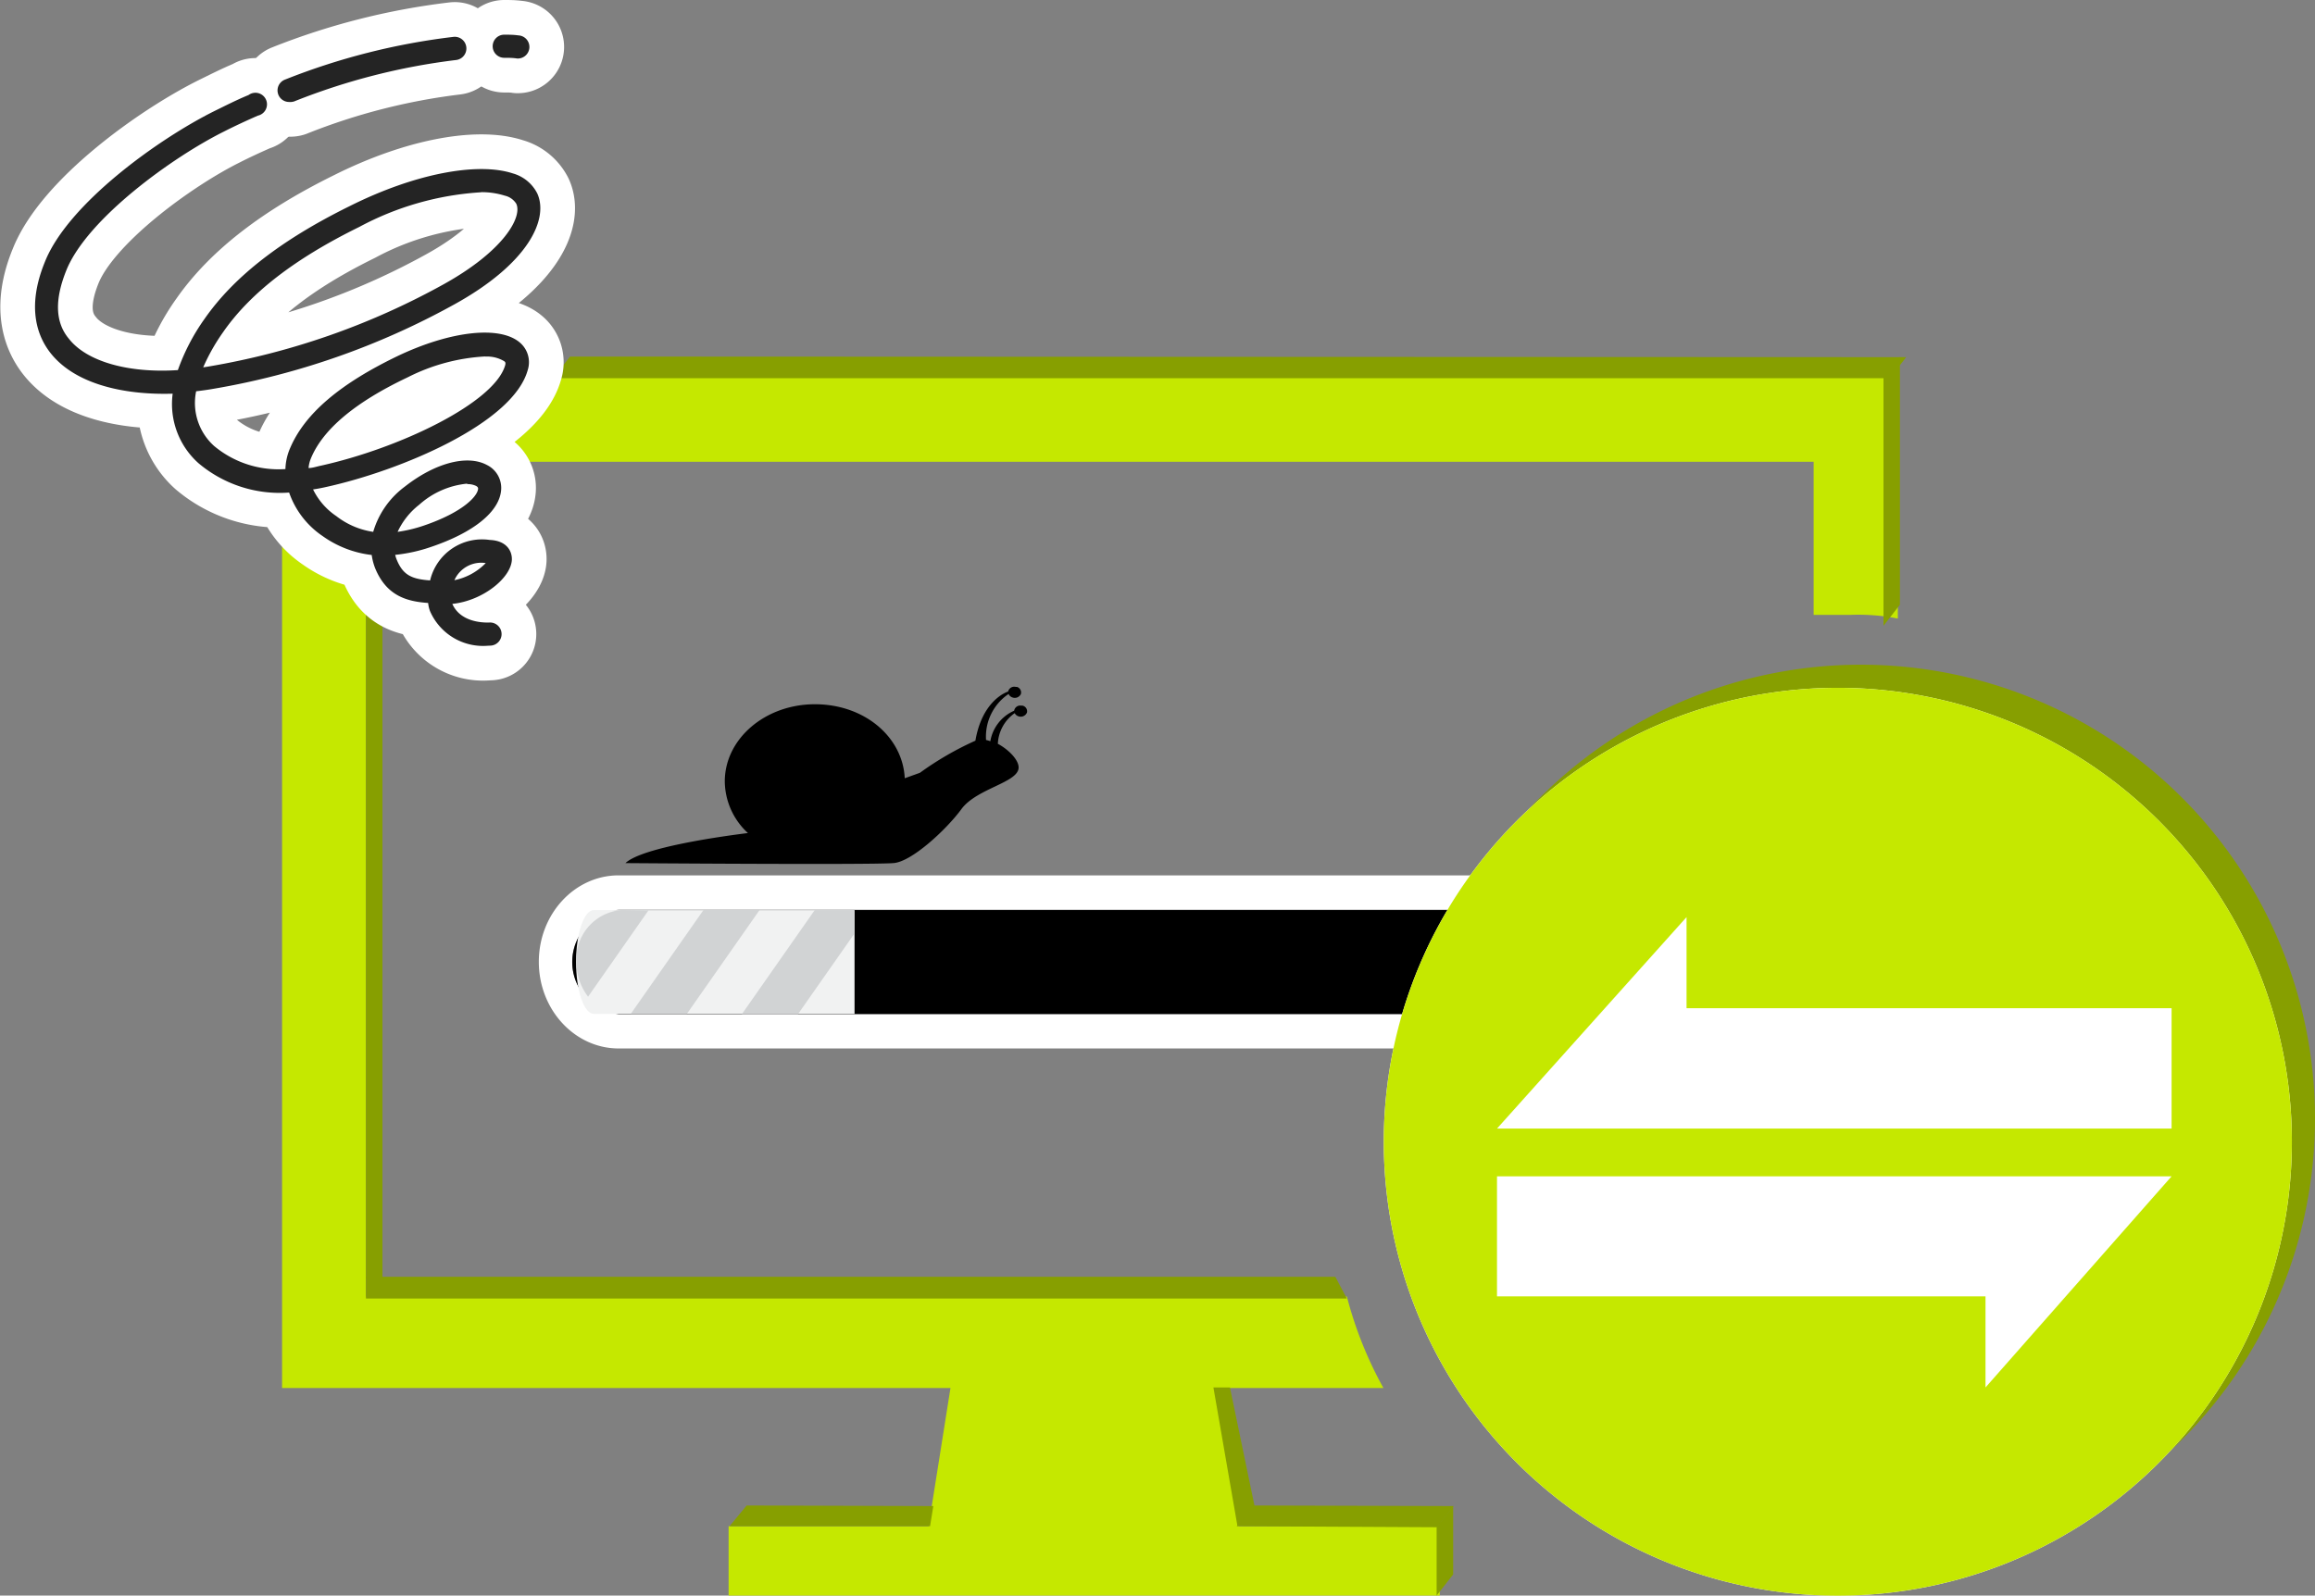
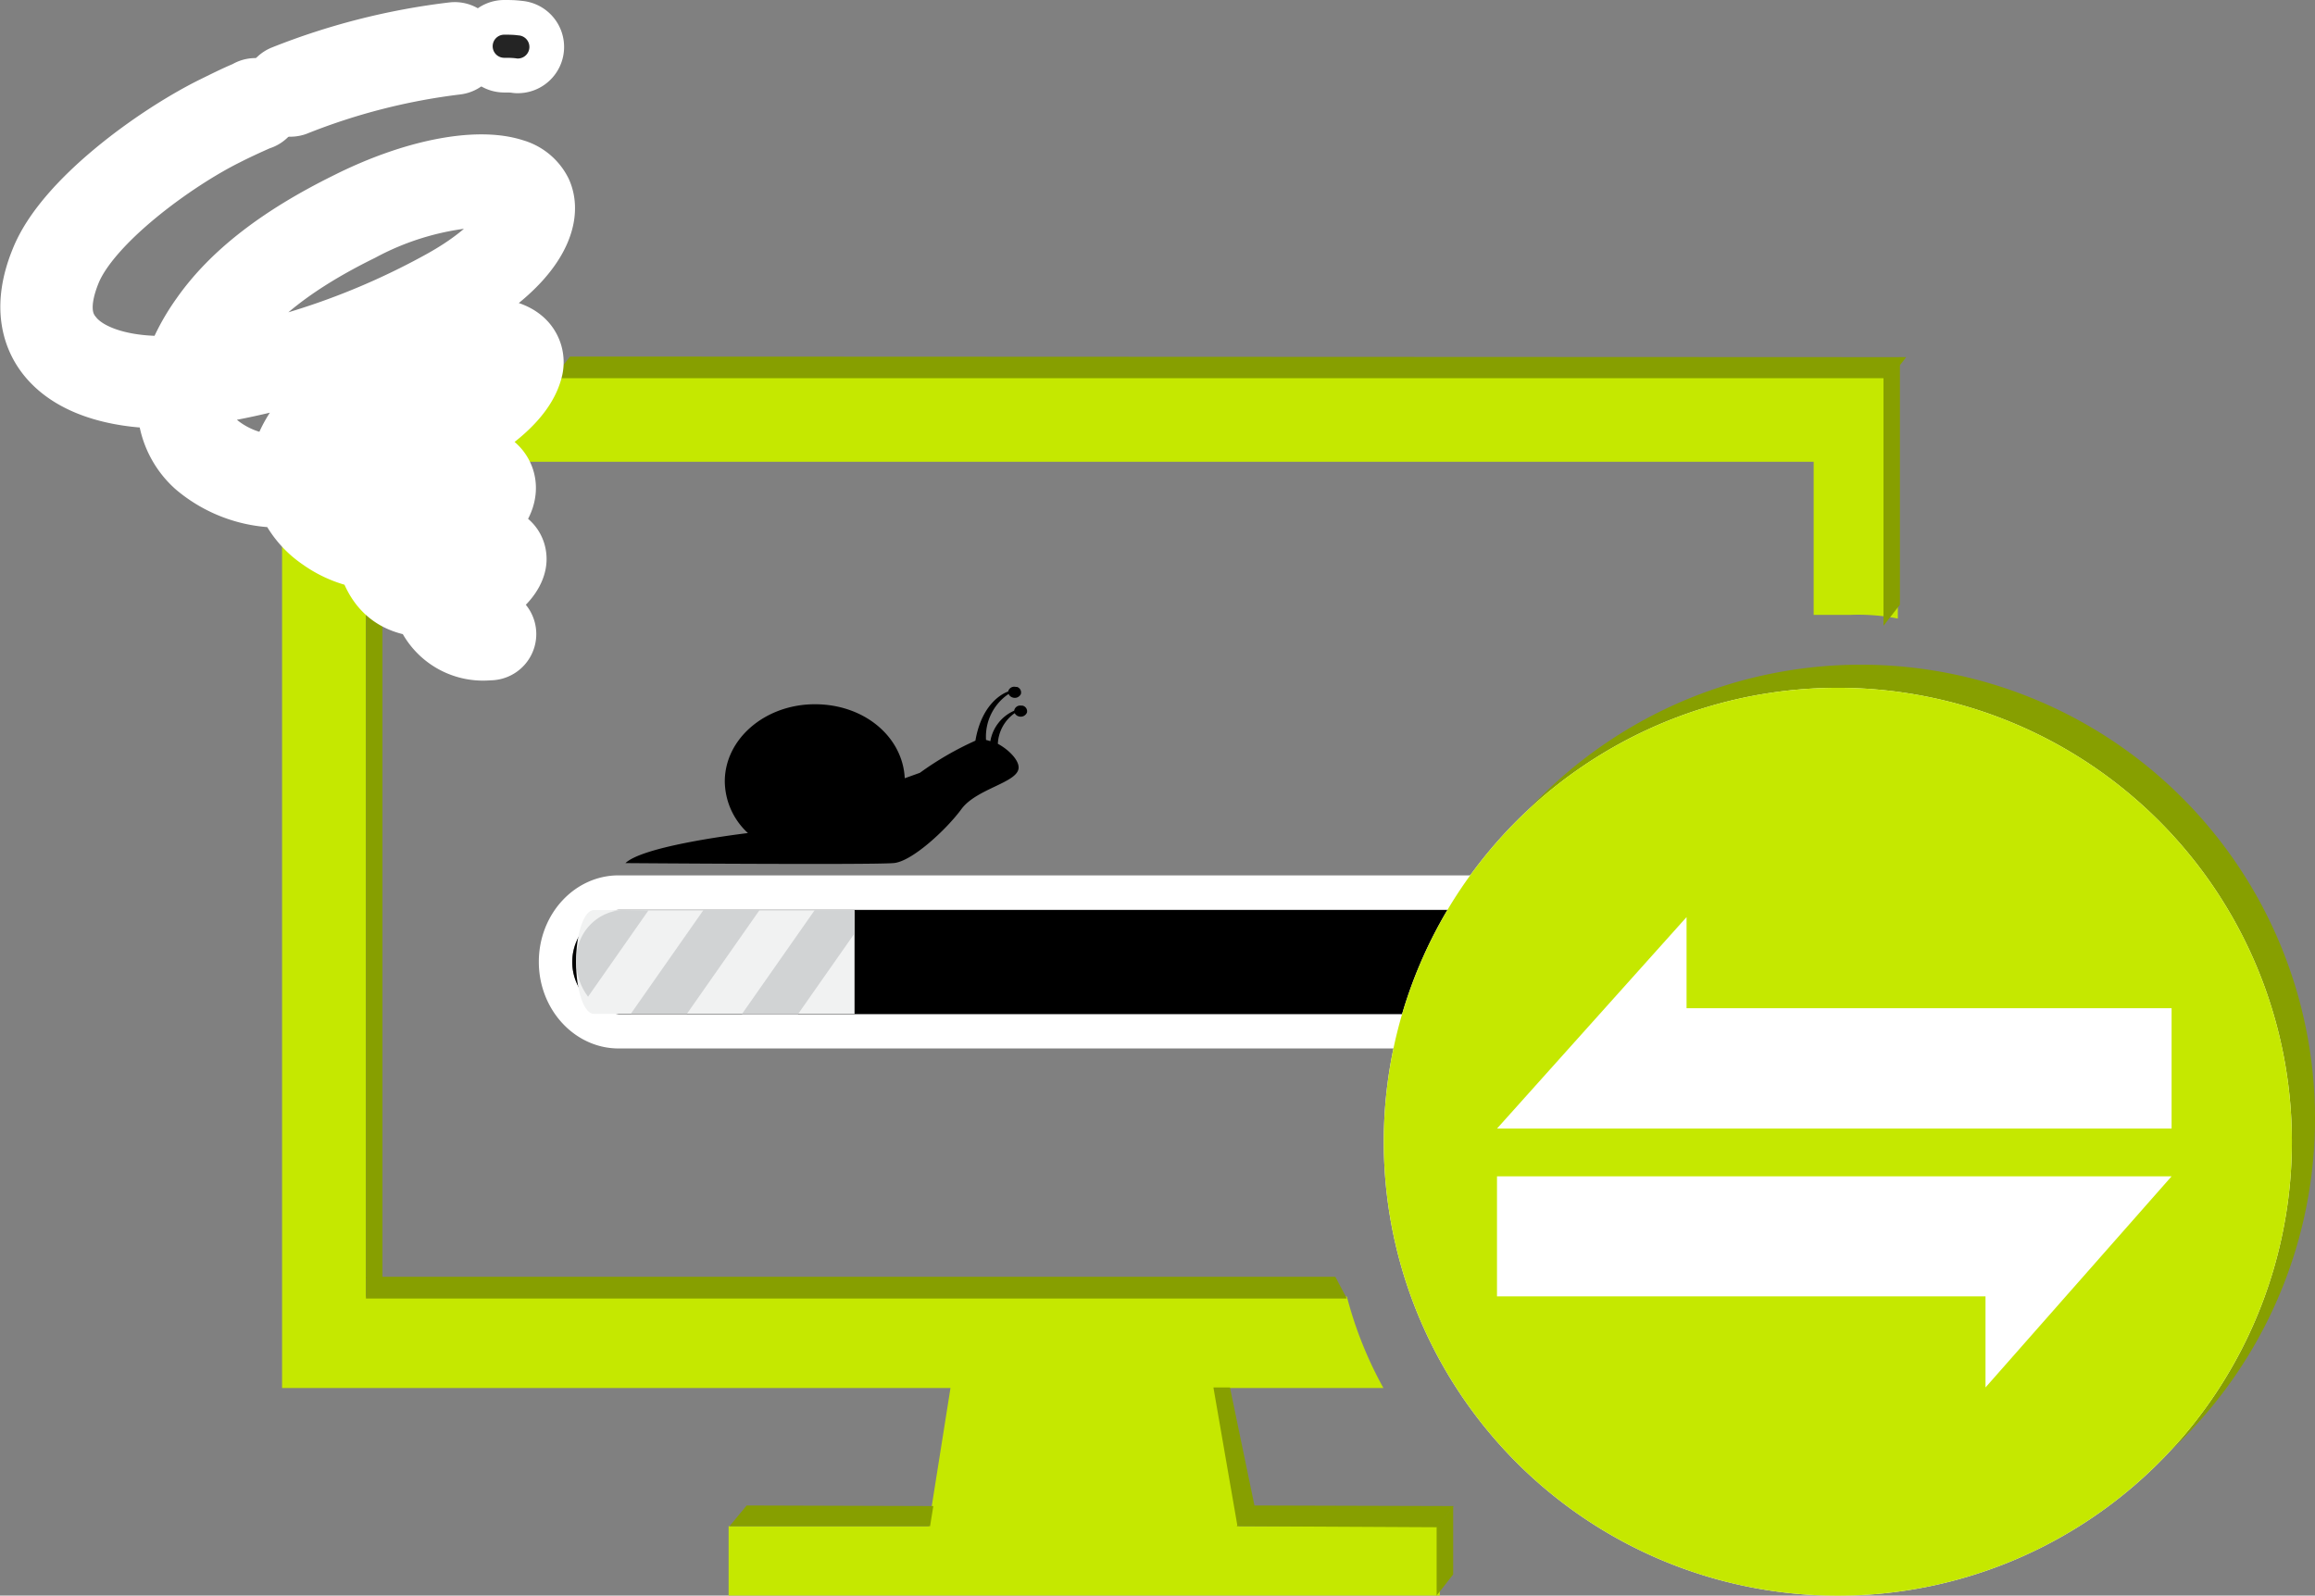
<svg xmlns="http://www.w3.org/2000/svg" width="200.17" height="138" viewBox="0 0 200.17 138">
  <rect x="0" y="0" width="200.17" height="138" fill="#808080" stroke="none" />
  <defs>
    <style>.cls-1{fill:#879f00}.cls-2{fill:#fff}.cls-4{fill:#d1d3d4}.cls-5{fill:#c5e800}.cls-6{fill:none;stroke:#fff;stroke-linecap:round;stroke-linejoin:round;stroke-width:6px}.cls-7{fill:#242424}</style>
  </defs>
  <g id="レイヤー_2" data-name="レイヤー 2">
    <g id="compのコピー_3" data-name="compのコピー 3">
      <path id="_27" data-name="27" class="cls-1" d="M160.76 57.49a39.26 39.26 0 1039.41 39.1 39.26 39.26 0 00-39.41-39.1z" />
      <path id="_26" data-name="26" class="cls-2" d="M141.26 90.68H53.49c-3.8 0-6.9-3.36-6.9-7.49s3.09-7.48 6.9-7.48h87.77c3.8 0 6.9 3.36 6.9 7.48s-3.1 7.49-6.9 7.49zm-87.77-12a4.53 4.53 0 000 9h87.77a4.54 4.54 0 000-9z" />
      <path id="_25" data-name="25" d="M141.25 78.71H53.49a4.53 4.53 0 000 9h87.76a4.53 4.53 0 000-9z" />
      <path id="_24" data-name="24" d="M73.89 78.71H51.35c-.85 0-1.54 2-1.54 4.49s.69 4.49 1.54 4.49h22.54z" fill="#f1f2f2" />
      <path id="_23" data-name="23" class="cls-4" d="M53.75 78.71a4.23 4.23 0 00-3.9 4.49 4.82 4.82 0 001 3l5.22-7.46z" />
      <path id="_22" data-name="22" class="cls-4" d="M59.39 87.69l6.3-9h-4.85l-6.3 9z" />
      <path id="_21" data-name="21" class="cls-4" d="M73.82 78.71h-3.37l-6.3 9H69l4.82-6.88z" />
      <path id="_2" data-name="2" d="M64.67 72.05a6.15 6.15 0 01-2-4.46c0-3.69 3.49-6.68 7.79-6.68s7.6 2.84 7.77 6.4l1.31-.47a27 27 0 014.8-2.78c.58-3.4 2.59-4.17 2.83-4.25a.54.54 0 01.66-.4h.1a.5.5 0 01.34.62.58.58 0 01-.73.29.55.55 0 01-.33-.3A4.45 4.45 0 0085.26 64a2.26 2.26 0 01.37.11 3.53 3.53 0 012.06-2.64.53.53 0 01.62-.44h.1a.5.5 0 01.39.59.58.58 0 01-.71.34.55.55 0 01-.35-.28 3.42 3.42 0 00-1.46 2.65c1 .54 1.88 1.48 1.79 2.14-.16 1.24-3.65 1.75-4.94 3.51s-4.33 4.59-5.9 4.67c-2.13.16-23.15 0-23.15 0 1.46-1.39 8.66-2.36 10.59-2.6z" />
      <path id="_19" data-name="19" class="cls-5" d="M107.1 132l-3.16-19.87h-20.5L80.29 132H63v6h61.49v-6z" />
      <path id="_18" data-name="18" class="cls-5" d="M116.46 112.14H31.64v-72.2h125.18v13.24H160a17.64 17.64 0 014.1.32V32.05H24.39v88h95.23a33.83 33.83 0 01-3.16-7.91z" />
      <path id="_17" data-name="17" class="cls-2" d="M158.76 59.49a39.26 39.26 0 1039.41 39.1 39.26 39.26 0 00-39.41-39.1z" />
      <path id="_16" data-name="16" class="cls-5" d="M158.76 59.49a39.26 39.26 0 1039.41 39.1 39.26 39.26 0 00-39.41-39.1z" />
      <path id="_15" data-name="15" class="cls-2" d="M145.83 79.32v7.88h41.94v10.41h-58.33z" />
      <path id="_14" data-name="14" class="cls-2" d="M171.68 120v-7.88h-42.24v-10.38h58.33z" />
      <path id="_13" data-name="13" class="cls-1" d="M164.28 52.3l-1.42 1.82V32.68l1.42-1.82z" />
      <path id="_12" data-name="12" class="cls-1" d="M33.07 110.58h-1.43v-57.9l1.43-1.74z" />
      <path id="_11" data-name="11" class="cls-1" d="M163.4 32.71H47.82l1.47-1.87 115.53.05z" />
      <path id="_10" data-name="10" class="cls-1" d="M124.27 132.09l-17.34-.09 1.47-1.79 17.29.05z" />
      <path id="_9" data-name="9" class="cls-1" d="M80.42 132H63.08l1.48-1.79 16.14.05z" />
      <path id="_8" data-name="8" class="cls-1" d="M116.46 112.31H31.64v-1.88h83.82z" />
      <path id="_7" data-name="7" class="cls-1" d="M108.47 130.22L107 132l-2.08-12h1.43z" />
      <path id="_6" data-name="6" class="cls-1" d="M125.65 136.17l-1.43 1.83v-5.91l1.43-1.82z" />
      <path id="_67" data-name="67" class="cls-6" d="M42.18 55.85a5 5 0 01-5-3 2.74 2.74 0 01-.16-.7c-1.86-.13-3.6-.62-4.58-3a5 5 0 01-.3-1.15 9.1 9.1 0 01-4.25-1.64A7.51 7.51 0 0125 42.6a10.89 10.89 0 01-7.85-2.55 6.86 6.86 0 01-2.22-6c-4 .12-8.34-.73-10.54-3.49-1.13-1.42-2.14-3.94-.5-7.93 2-5 9.76-10.58 14.6-13 1-.49 2-1 3-1.41A1 1 0 1122.3 10c-1 .44-2 .9-2.92 1.37-4.43 2.2-11.83 7.53-13.64 12-1 2.48-1 4.47.21 5.92 1.56 2 5.19 3 9.43 2.72a18 18 0 012.32-4.45c2.54-3.64 6.63-6.82 12.51-9.72C35.87 15 41.31 14 44.35 15a3.39 3.39 0 012.11 1.74c1 2.22-.78 6.06-7.2 9.6a65.75 65.75 0 01-21 7.32c-.42.07-.86.13-1.3.18a5 5 0 001.55 4.73 8.7 8.7 0 006.17 2 4.86 4.86 0 01.4-1.8c1.27-3 4.33-5.59 9.35-8 4.54-2.15 8.76-2.62 10.5-1.16a2.23 2.23 0 01.7 2.4c-1.28 4.62-11 8.7-17.48 10.12-.36.08-.72.15-1.08.2a5.88 5.88 0 002 2.3 6.81 6.81 0 003.2 1.37A7.49 7.49 0 0135 42.09c2.62-2.06 5.41-2.79 7.11-1.87a2.21 2.21 0 011.22 2.18c-.16 1.86-2.36 3.65-6.05 4.9a13.85 13.85 0 01-3.11.69 2.7 2.7 0 00.16.48c.55 1.31 1.34 1.62 2.86 1.73a4.61 4.61 0 015.16-3.5c1.45.06 1.93.95 1.91 1.7-.06 1.57-2.5 3.56-5.15 3.83.67 1.51 2.46 1.64 3.23 1.61a1 1 0 01.06 2zM42 48.7a2.54 2.54 0 00-2.71 1.48A5.22 5.22 0 0042 48.7zm-1.6-6.87a7.24 7.24 0 00-4.16 1.83A6.36 6.36 0 0034.38 46a12.4 12.4 0 002.26-.54c3.35-1.14 4.64-2.52 4.7-3.18 0-.07 0-.15-.17-.25a1.69 1.69 0 00-.77-.16zm1.54-11a16.75 16.75 0 00-6.68 1.8c-4.5 2.13-7.32 4.47-8.37 7a2.79 2.79 0 00-.21.85c.33 0 .67-.12 1-.19 6.83-1.5 15.07-5.44 16-8.7.06-.23 0-.28-.07-.34a2.83 2.83 0 00-1.61-.41zm-.34-14.2a25.49 25.49 0 00-10.54 3c-5.57 2.74-9.41 5.71-11.75 9.07a17.21 17.21 0 00-1.74 3.07l.34-.05a63.78 63.78 0 0020.39-7.1c5.27-2.91 6.88-5.85 6.34-7a1.59 1.59 0 00-1-.7 6.71 6.71 0 00-2.08-.3z" />
      <path id="_5" data-name="5" class="cls-6" d="M25 8.82a1 1 0 01-.37-1.93 57.76 57.76 0 0114.57-3.7 1 1 0 11.24 2 55.72 55.72 0 00-14 3.58 1.13 1.13 0 01-.44.05z" />
      <path id="_4" data-name="4" class="cls-6" d="M44.79 5.06h-.07C44.35 5 44 5 43.6 5a1 1 0 010-2c.41 0 .81 0 1.21.06a1 1 0 11-.07 2z" />
-       <path id="_3" data-name="3" class="cls-7" d="M42.18 55.85a5 5 0 01-5-3 2.74 2.74 0 01-.16-.7c-1.86-.13-3.6-.62-4.58-3a5 5 0 01-.3-1.15 9.1 9.1 0 01-4.25-1.64A7.51 7.51 0 0125 42.6a10.89 10.89 0 01-7.85-2.55 6.86 6.86 0 01-2.22-6c-4 .12-8.34-.73-10.54-3.49-1.13-1.42-2.14-3.94-.5-7.93 2-5 9.76-10.58 14.6-13 1-.49 2-1 3-1.41A1 1 0 1122.3 10c-1 .44-2 .9-2.92 1.37-4.43 2.2-11.83 7.53-13.64 12-1 2.48-1 4.47.21 5.92 1.56 2 5.19 3 9.43 2.72a18 18 0 012.32-4.45c2.54-3.64 6.63-6.82 12.51-9.72C35.87 15 41.31 14 44.35 15a3.39 3.39 0 012.11 1.74c1 2.22-.78 6.06-7.2 9.6a65.75 65.75 0 01-21 7.32c-.42.07-.86.13-1.3.18a5 5 0 001.55 4.73 8.7 8.7 0 006.17 2 4.86 4.86 0 01.4-1.8c1.27-3 4.33-5.59 9.35-8 4.54-2.15 8.76-2.62 10.5-1.16a2.23 2.23 0 01.7 2.4c-1.28 4.62-11 8.7-17.48 10.12-.36.08-.72.15-1.08.2a5.88 5.88 0 002 2.3 6.81 6.81 0 003.2 1.37A7.49 7.49 0 0135 42.09c2.62-2.06 5.41-2.79 7.11-1.87a2.21 2.21 0 011.22 2.18c-.16 1.86-2.36 3.65-6.05 4.9a13.85 13.85 0 01-3.11.69 2.7 2.7 0 00.16.48c.55 1.31 1.34 1.62 2.86 1.73a4.61 4.61 0 015.16-3.5c1.45.06 1.93.95 1.91 1.7-.06 1.57-2.5 3.56-5.15 3.83.67 1.51 2.46 1.64 3.23 1.61a1 1 0 01.06 2zM42 48.7a2.54 2.54 0 00-2.71 1.48A5.22 5.22 0 0042 48.7zm-1.6-6.87a7.24 7.24 0 00-4.16 1.83A6.36 6.36 0 0034.38 46a12.4 12.4 0 002.26-.54c3.35-1.14 4.64-2.52 4.7-3.18 0-.07 0-.15-.17-.25a1.69 1.69 0 00-.77-.16zm1.54-11a16.75 16.75 0 00-6.68 1.8c-4.5 2.13-7.32 4.47-8.37 7a2.79 2.79 0 00-.21.85c.33 0 .67-.12 1-.19 6.83-1.5 15.07-5.44 16-8.7.06-.23 0-.28-.07-.34a2.83 2.83 0 00-1.61-.41zm-.34-14.2a25.49 25.49 0 00-10.54 3c-5.57 2.74-9.41 5.71-11.75 9.07a17.21 17.21 0 00-1.74 3.07l.34-.05a63.78 63.78 0 0020.39-7.1c5.27-2.91 6.88-5.85 6.34-7a1.59 1.59 0 00-1-.7 6.71 6.71 0 00-2.08-.3z" />
-       <path id="_2-2" data-name="2" class="cls-7" d="M25 8.82a1 1 0 01-.37-1.93 57.76 57.76 0 0114.57-3.7 1 1 0 11.24 2 55.72 55.72 0 00-14 3.58 1.13 1.13 0 01-.44.05z" />
+       <path id="_2-2" data-name="2" class="cls-7" d="M25 8.82z" />
      <path id="_1" data-name="1" class="cls-7" d="M44.79 5.06h-.07C44.35 5 44 5 43.6 5a1 1 0 010-2c.41 0 .81 0 1.21.06a1 1 0 11-.07 2z" />
    </g>
  </g>
</svg>